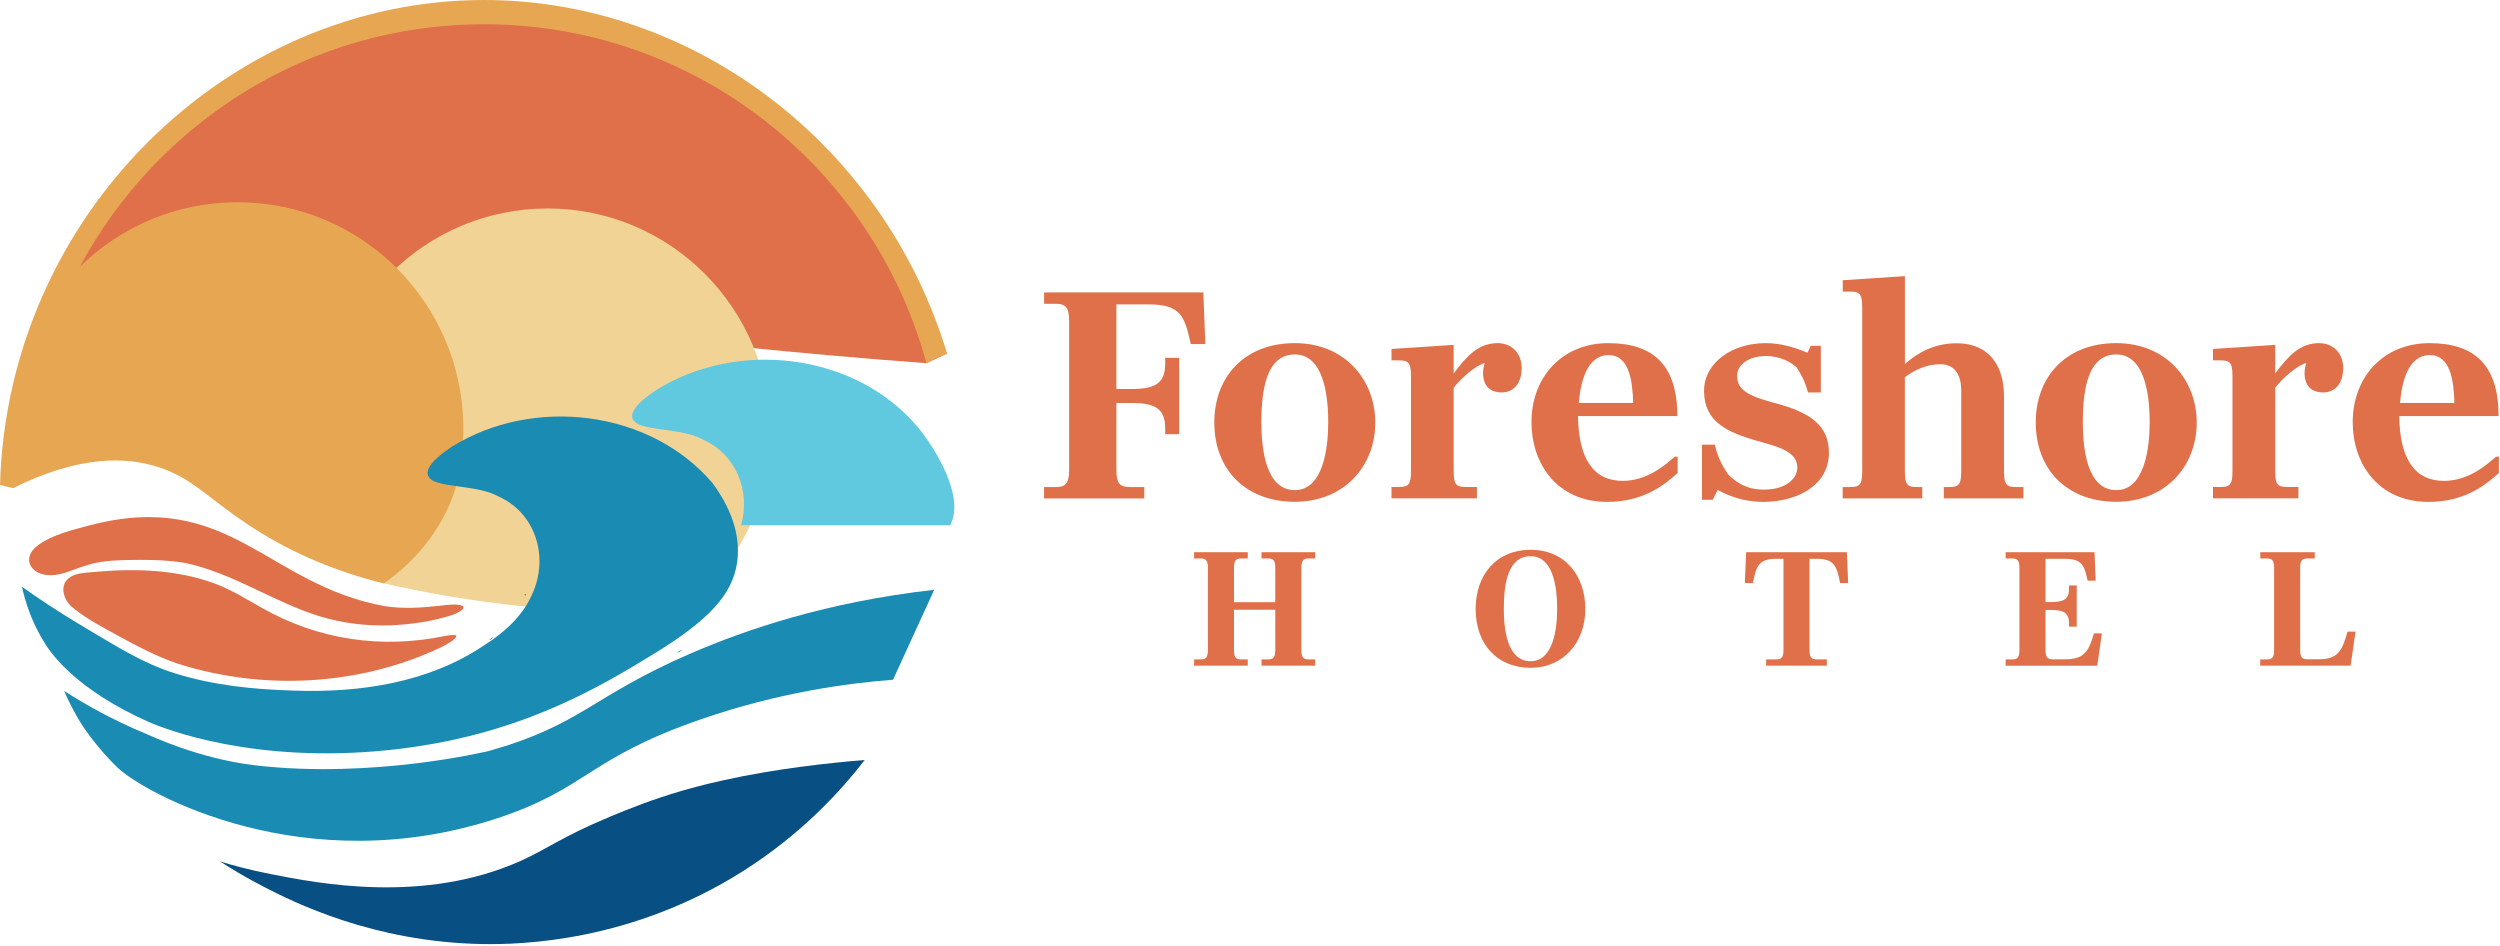
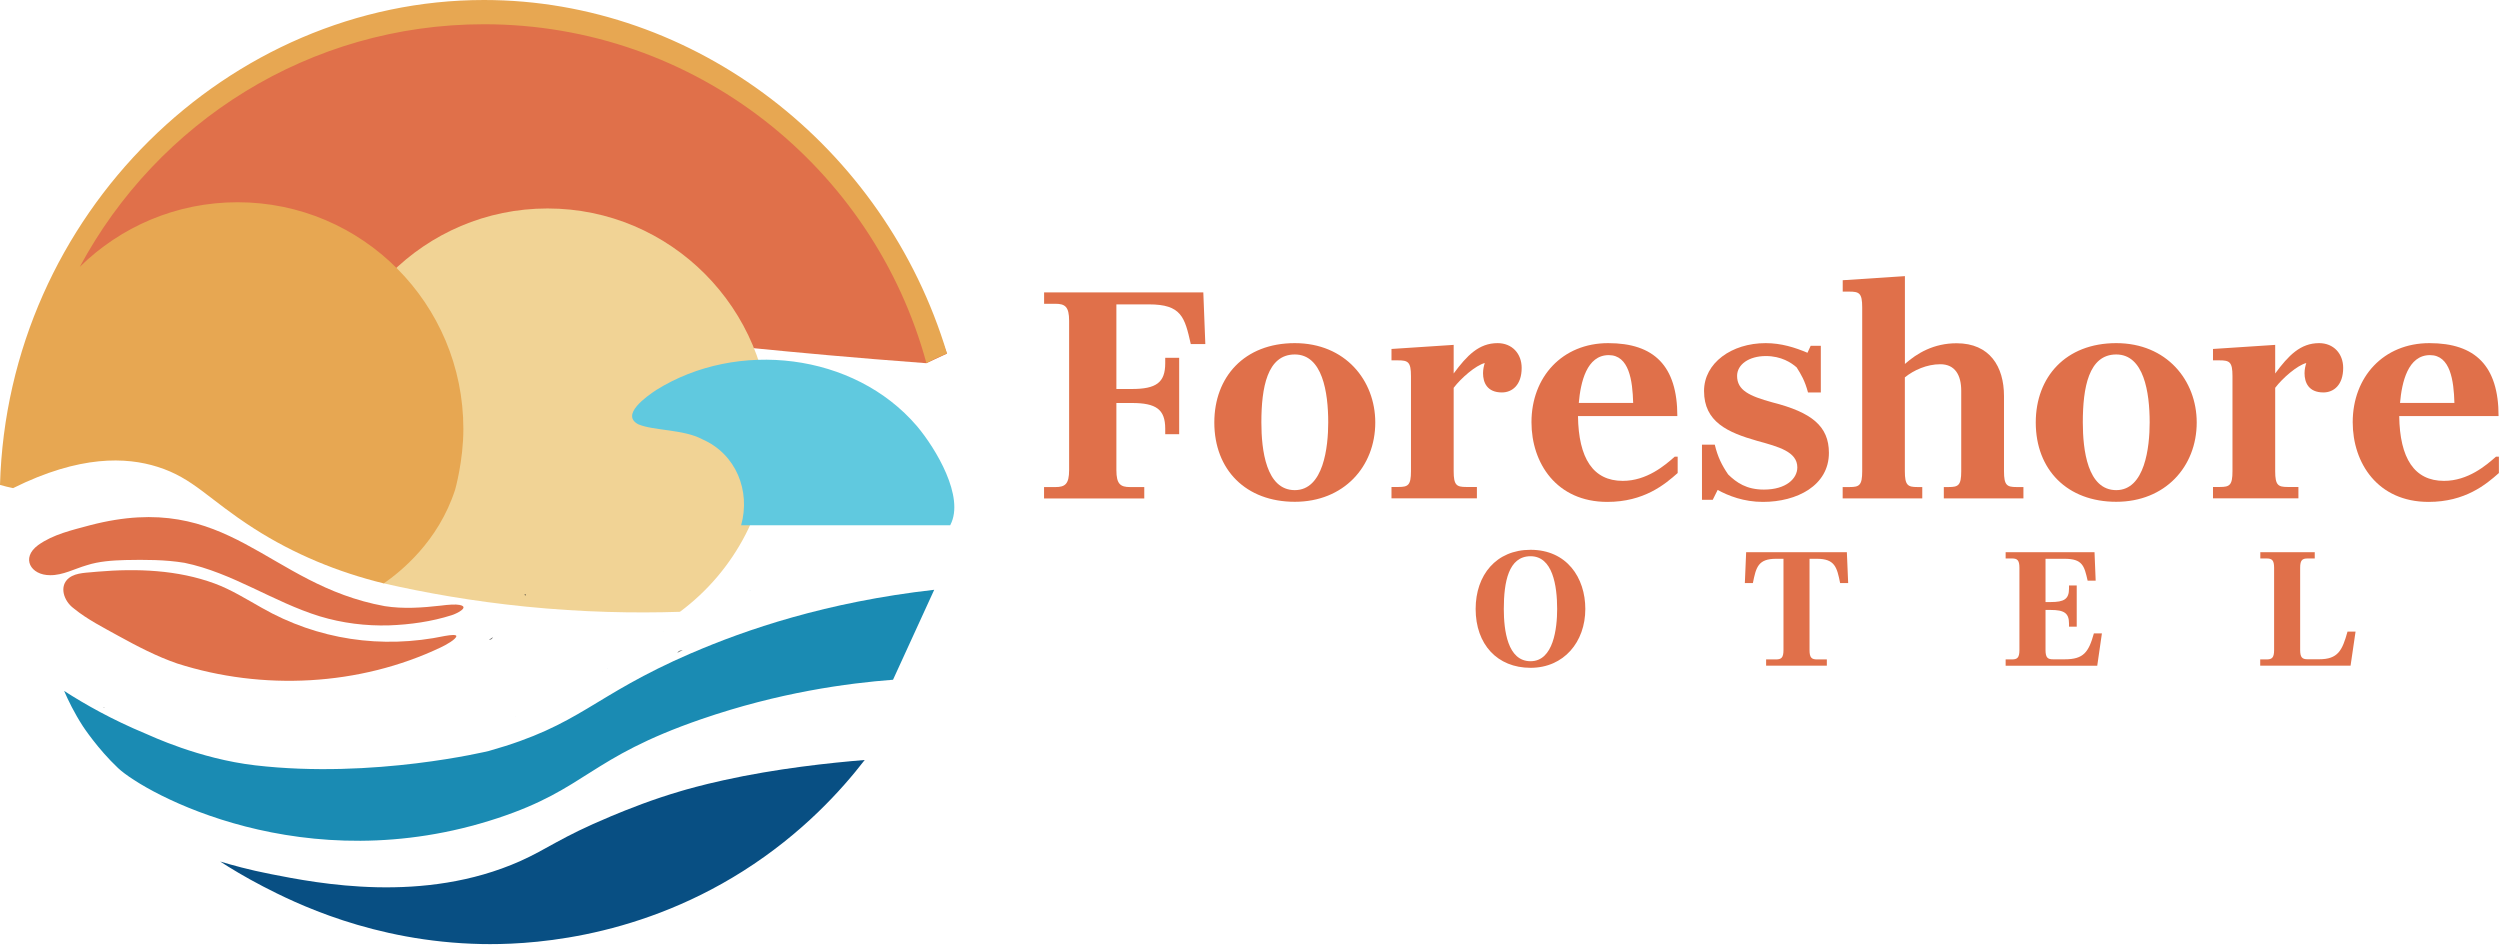
<svg xmlns="http://www.w3.org/2000/svg" width="848" height="321" viewBox="0 0 848 321" fill="none">
  <g clip-path="url(#clip0_528_100)">
    <path d="M139.203 110.631C165.083 111.758 163.445 110.557 184.778 111.536C209.517 112.664 219.991 114.549 255.755 118.116C269.505 119.483 289.587 121.368 314.215 123.198L321.21 119.945C292.716 41.752 216.898 -4.932 143.584 5.547C87.112 13.605 38.683 54.596 16.484 111.111C43.193 106.528 64.49 106.325 79.307 107.045C90.775 107.6 120.097 109.799 139.185 110.631H139.203Z" fill="#E0704A" />
    <path d="M261.242 146.539C261.242 104.661 227.429 70.711 185.719 70.711C144.009 70.711 110.195 104.661 110.195 146.539C110.195 157.332 113.288 168.051 113.288 168.051C117.632 182.762 125.473 192.723 130.185 197.88C144.322 201.114 160.428 203.96 178.245 205.753C197.554 207.693 215.17 208.026 230.631 207.527C249.222 193.721 261.279 171.544 261.279 146.539H261.242Z" fill="#F1D395" />
    <path d="M206.962 276.991C213.441 274.293 221.338 271.151 231.13 268.286C232.548 267.861 237.922 266.309 245.303 264.683C263.324 260.672 281.731 258.732 293.309 257.789C285.559 267.843 272.251 282.683 252.022 295.491C214.178 319.442 176.959 320.477 163.43 320.218C126.432 319.516 99.54 306.006 89.25 300.684C83.084 297.487 78.114 294.456 74.672 292.219C78.501 293.384 84.446 295.047 91.827 296.489C107.951 299.667 143.624 306.672 176.407 292.109C185.702 287.969 190.083 284.032 206.962 277.009V276.991Z" fill="#084F83" />
    <path d="M25.139 206.472C29.685 210.15 35.042 212.848 40.233 215.731C46.657 219.261 53.191 222.68 60.13 225.064C89.047 234.323 121.885 232.715 149.514 219.593C151.115 218.854 154.852 216.803 154.797 215.712C154.631 215.25 153.122 215.324 150.931 215.712C129.451 220.222 107.749 216.988 88.808 206.176C83.599 203.256 78.371 199.966 72.776 197.915C60.222 193.295 46.472 192.777 33.146 193.905C29.741 194.311 25.93 194.108 23.445 196.011C19.893 198.728 21.623 203.903 25.01 206.361L25.139 206.472Z" fill="#DF704A" />
    <path d="M155.949 205.194C154.532 204.917 152.01 205.102 149.617 205.416C143.267 206.137 136.843 206.599 130.493 205.601C90.384 198.301 77.849 165.848 30.562 178.156C24.487 179.801 18.008 181.243 12.909 184.92C7.001 189.282 10.425 195.122 16.977 195.104C21.266 195.177 25.352 192.904 29.457 191.721C33.58 190.391 38.072 190.095 42.508 189.966C49.208 189.836 55.963 189.818 62.59 190.908C78.825 194.253 92.685 204.196 108.478 209.057C116.117 211.367 124.069 212.365 132.039 212.125C139.089 211.866 146.396 210.849 153.17 208.687C154.661 208.262 159.41 205.97 156.041 205.231H155.931L155.949 205.194Z" fill="#DF704A" />
    <path d="M236.812 217.058C236.812 217.058 236.886 217.003 236.922 216.984L236.812 217.058Z" fill="#1A8BB3" />
    <path d="M234.533 221.53C200.499 236.241 197.333 245.869 165.765 254.74C165.765 254.74 126.651 264.277 86.561 259.601C67.528 257.383 51.109 249.566 49.379 248.845C38.077 244.151 28.837 238.921 21.75 234.356C23.131 237.553 25.174 241.785 28.137 246.368C28.137 246.368 33.125 254.001 40.046 260.525C49.047 269.008 103.182 299.206 168.876 277.491C199.119 267.492 199.597 257.143 237.81 243.966C264.279 234.836 287.435 231.75 302.915 230.567C307.572 220.402 312.229 210.219 316.886 200.055C280.293 204.194 252.922 213.601 234.533 221.548V221.53Z" fill="#1A8BB3" />
    <path d="M236.921 216.984C236.424 217.336 235.927 217.668 235.43 218.001C235.927 217.65 236.424 217.317 236.921 216.984Z" fill="#777777" />
    <path d="M231.596 220.508C230.97 220.822 230.345 221.136 229.719 221.45C230.142 220.73 230.823 220.563 231.596 220.508Z" fill="#777777" />
    <path d="M194.891 281.57C194.247 281.811 193.621 282.051 192.977 282.273C193.621 282.032 194.247 281.792 194.891 281.57Z" fill="#656565" />
    <path d="M167.198 216.125C166.959 216.735 166.499 217.031 165.836 217.031C166.296 216.735 166.738 216.421 167.198 216.125Z" fill="#656565" />
    <path d="M35.094 239.914L35.317 240.119L35.373 239.82L35.094 239.914Z" fill="#888888" />
    <path d="M229.75 221.438C229.29 221.752 228.83 222.066 228.352 222.38C228.812 222.066 229.272 221.752 229.75 221.438Z" fill="#777777" />
    <path d="M177.891 201.723C178.425 201.39 178.37 201.649 178.204 202.037C178.093 201.945 178.001 201.834 177.891 201.723Z" fill="#2B2C2B" />
    <path d="M164.171 0C77.64 0 2.595 72.52 0 164.482C0.718 164.685 1.454 164.889 2.227 165.074C2.982 165.258 3.718 165.425 4.436 165.572C27.15 154.281 42.87 155.02 53.417 158.346C65.694 162.209 70.553 169.287 86.181 179.285C99.82 188.009 114.601 194.07 130.173 197.896C135.843 193.941 148.635 183.813 154.378 166.108C154.378 166.108 157.176 156.295 157.176 145.502C157.176 103.032 122.884 68.602 80.585 68.602C59.749 68.602 40.882 76.956 27.076 90.502C53.361 41.509 104.901 8.224 164.171 8.224C235.866 8.224 296.222 56.922 314.242 123.177C316.506 121.957 318.844 120.848 321.237 119.924C300.05 49.456 235.645 0 164.171 0Z" fill="#E7A752" />
    <path d="M224.963 214.312C224.963 214.312 224.91 214.33 224.875 214.348C224.875 214.348 224.875 214.348 224.875 214.384L224.963 214.33V214.312Z" fill="#1A8BB3" />
    <path d="M225.87 213.461C225.854 213.478 225.821 213.494 225.805 213.528L225.87 213.461Z" fill="#1A8BB3" />
    <path d="M206.199 226.887C206.199 226.887 206.145 226.869 206.109 226.852C206.109 226.869 206.109 226.905 206.127 226.94L206.199 226.887Z" fill="#1A8BB3" />
    <path d="M204.425 227.852C204.425 227.852 204.425 227.852 204.406 227.852C204.406 227.852 204.406 227.852 204.406 227.87H204.443L204.425 227.852Z" fill="#1A8BB3" />
-     <path d="M241.736 163.918L241.625 163.789C220.31 138.877 180.662 134.423 153.254 151.536C149.922 153.735 140.958 160.019 147.161 163.216C152.462 165.415 162.476 164.861 168.845 168.28C181.729 173.917 186.331 188.96 180.478 201.638C177.146 209.234 170.759 214.779 163.911 219.085C145.136 231.67 121.668 235.089 99.377 234.239C85.94 233.851 72.429 232.465 59.526 228.455C48.464 225.017 39.684 219.325 28.603 212.764C19.694 207.497 12.515 202.636 7.453 199.033C8.539 204.004 10.729 211.249 15.552 218.752C17.466 221.727 25.934 233.962 50.231 244.792C56.25 247.472 86.345 259.133 131.884 254.421C175.084 249.948 202.382 233.666 221.727 221.82C240.447 210.362 248.473 201.694 250.037 190.716C251.694 179.091 245.491 169.001 241.736 163.937V163.918Z" fill="#1A8BB3" />
    <path d="M322.387 178.003C327.284 168.504 317.436 152.185 311.122 144.645L311.012 144.516C289.697 119.603 250.049 115.149 222.641 132.263C219.309 134.462 210.345 140.746 216.548 143.943C221.849 146.142 231.863 145.588 238.231 149.007C249.717 154.033 254.632 166.545 251.392 178.17H322.295C322.295 178.17 322.369 178.077 322.387 178.022V178.003Z" fill="#60C9DF" />
    <path d="M254.367 200.117C254.367 200.117 254.367 200.226 254.385 200.28L254.475 200.117C254.439 200.117 254.403 200.117 254.367 200.117Z" fill="#1A8BB3" />
    <path d="M164.188 217.977H164.219V217.945L164.188 217.977Z" fill="#1A8BB3" />
    <path d="M173.148 243.918C173.148 243.918 173.096 243.918 173.078 243.918L173.166 243.883L173.148 243.918Z" fill="#1A8BB3" />
    <path d="M174.924 243C174.924 243 174.889 243 174.871 243C174.871 243.018 174.853 243.036 174.836 243.053L174.924 243.018V243Z" fill="#1A8BB3" />
    <path d="M354.159 165.213H358.006C361.264 165.213 362.645 164.215 362.645 159.465V108.79C362.645 104.04 361.264 103.042 358.006 103.042H354.159V99.18H408.165L408.846 116.7H403.913C401.851 107.589 400.765 103.246 389.721 103.246H378.677V131.947H383.905C392.188 131.947 395.243 129.766 395.243 123.242V121.357H399.974V147.286H395.243V145.401C395.243 138.877 392.188 136.696 383.905 136.696H378.677V159.465C378.677 164.215 380.057 165.213 383.316 165.213H388.138V169.075H354.141V165.213H354.159Z" fill="#E0704A" />
    <path d="M411.898 143.299C411.898 127.867 422.059 116.391 439.196 116.391C456.333 116.391 466.493 129.05 466.493 143.299C466.493 158.343 455.744 170.208 439.196 170.208C422.648 170.208 411.898 159.415 411.898 143.299ZM450.534 143.299C450.534 133.005 448.565 120.235 439.196 120.235C429.827 120.235 427.857 131.508 427.857 143.299C427.857 152.595 429.44 166.253 439.196 166.253C448.951 166.253 450.534 151.597 450.534 143.299Z" fill="#E0704A" />
    <path d="M472.011 165.181H474.367C477.625 165.181 478.6 164.589 478.6 159.84V127.572C478.6 122.73 477.606 122.231 474.164 122.231H471.992V118.368L493.086 116.982V126.685C497.615 120.549 501.664 116.391 507.978 116.391C512.911 116.391 516.15 119.957 516.15 124.8C516.15 130.64 512.892 133.116 509.45 133.116C504.425 133.116 503.045 129.752 503.045 126.592C503.045 125.299 503.339 124.023 503.634 123.136C500.578 123.931 495.645 128.182 493.086 131.545V159.84C493.086 164.589 494.08 165.181 497.32 165.181H500.965V169.043H471.992V165.181H472.011Z" fill="#E0704A" />
    <path d="M519.477 143.207C519.477 127.867 529.932 116.391 545.504 116.391C561.076 116.391 568.954 124.116 568.954 141.137H535.251C535.454 155.478 540.368 163.111 550.437 163.111C558.61 163.111 564.721 157.862 568.071 154.905H569.065V160.45C564.721 164.312 557.634 170.245 545.209 170.245C527.962 170.245 519.477 157.086 519.477 143.225V143.207ZM553.971 136.683C553.769 129.069 552.59 120.456 545.688 120.456C538.196 120.456 536.135 129.66 535.527 136.683H553.953H553.971Z" fill="#E0704A" />
    <path d="M582.632 166.179L580.957 169.542H577.312V150.839H581.656C582.65 154.998 584.031 157.77 586.185 160.93C589.038 163.702 592.388 166.068 598.315 166.068C605.898 166.068 609.653 162.316 609.653 158.546C609.653 153.205 603.248 151.523 596.051 149.546C586.001 146.681 578.012 143.114 578.012 132.617C578.012 123.118 587.381 116.391 598.904 116.391C604.223 116.391 608.862 117.869 613.095 119.662L614.181 117.296H617.624V133.135H613.28C612.194 129.069 610.923 126.999 609.432 124.633C607.665 123.044 604.205 120.771 598.977 120.771C593.253 120.771 589.222 123.635 589.222 127.498C589.222 132.34 593.271 134.317 601.241 136.498C614.458 139.862 620.366 144.519 620.366 153.612C620.366 164.7 609.524 170.245 597.983 170.245C591.486 170.245 586.258 168.175 582.614 166.179H582.632Z" fill="#E0704A" />
    <path d="M625.05 165.205H627.424C630.682 165.205 631.658 164.613 631.658 159.864V104.254C631.658 99.412 630.664 98.913 627.222 98.913H625.05V95.05L646.144 93.664V123.456C650.285 119.796 655.9 116.433 663.686 116.433C674.914 116.433 679.755 124.343 679.755 134.341V159.864C679.755 164.613 680.749 165.205 683.988 165.205H686.345V169.067H659.342V165.205H661.017C664.275 165.205 665.25 164.613 665.25 159.864V132.548C665.25 127.3 663.189 123.548 658.145 123.548C653.617 123.548 649.181 125.526 646.126 128.002V159.864C646.126 164.613 647.12 165.205 650.359 165.205H652.034V169.067H625.031V165.205H625.05Z" fill="#E0704A" />
    <path d="M690.531 143.299C690.531 127.867 700.692 116.391 717.829 116.391C734.965 116.391 745.126 129.05 745.126 143.299C745.126 158.343 734.376 170.208 717.829 170.208C701.281 170.208 690.531 159.415 690.531 143.299ZM729.167 143.299C729.167 133.005 727.198 120.235 717.829 120.235C708.46 120.235 706.49 131.508 706.49 143.299C706.49 152.595 708.073 166.253 717.829 166.253C727.584 166.253 729.167 151.597 729.167 143.299Z" fill="#E0704A" />
    <path d="M750.667 165.181H753.023C756.281 165.181 757.256 164.589 757.256 159.84V127.572C757.256 122.73 756.263 122.231 752.82 122.231H750.648V118.368L771.743 116.982V126.685C776.271 120.549 780.32 116.391 786.634 116.391C791.567 116.391 794.806 119.957 794.806 124.8C794.806 130.64 791.549 133.116 788.106 133.116C783.081 133.116 781.701 129.752 781.701 126.592C781.701 125.299 781.995 124.023 782.29 123.136C779.234 123.931 774.301 128.182 771.743 131.545V159.84C771.743 164.589 772.737 165.181 775.976 165.181H779.621V169.043H750.648V165.181H750.667Z" fill="#E0704A" />
    <path d="M798.039 143.207C798.039 127.867 808.494 116.391 824.066 116.391C839.639 116.391 847.517 124.116 847.517 141.137H813.814C814.016 155.478 818.931 163.111 828.999 163.111C837.172 163.111 843.283 157.862 846.633 154.905H847.627V160.45C843.283 164.312 836.196 170.245 823.772 170.245C806.525 170.245 798.039 157.086 798.039 143.225V143.207ZM832.534 136.683C832.331 129.069 831.153 120.456 824.25 120.456C816.759 120.456 814.697 129.66 814.09 136.683H832.515H832.534Z" fill="#E0704A" />
-     <path d="M405.039 223.676H407.156C408.941 223.676 409.714 223.14 409.714 220.515V192.59C409.714 189.966 408.96 189.43 407.156 189.43H405.039V187.305H423.243V189.43H421.127C419.341 189.43 418.568 189.984 418.568 192.59V204.27H432.576V192.59C432.576 189.966 431.821 189.43 430.017 189.43H427.9V187.305H446.105V189.43H443.988C442.203 189.43 441.429 189.984 441.429 192.59V220.515C441.429 223.14 442.184 223.676 443.988 223.676H446.105V225.801H427.9V223.676H430.017C431.803 223.676 432.576 223.14 432.576 220.515V206.821H418.568V220.515C418.568 223.14 419.323 223.676 421.127 223.676H423.243V225.801H405.039V223.676Z" fill="#E0704A" />
    <path d="M500.539 206.563C500.539 195.049 507.497 186.492 519.167 186.492C531.444 186.492 537.739 195.936 537.739 206.563C537.739 217.744 530.469 226.522 519.167 226.522C507.865 226.522 500.539 218.557 500.539 206.563ZM528.186 206.563C528.186 198.597 526.658 188.673 519.167 188.673C511.675 188.673 510.092 197.452 510.092 206.563C510.092 213.77 511.344 224.286 519.167 224.286C526.99 224.286 528.186 212.994 528.186 206.563Z" fill="#E0704A" />
    <path d="M599.085 223.676H602.399C604.184 223.676 604.957 223.14 604.957 220.515V189.541H602.454C596.361 189.541 595.662 192.369 594.576 197.783H591.852L592.293 187.305H626.456L626.898 197.783H624.174C623.088 192.387 622.389 189.541 616.296 189.541H613.793V220.515C613.793 223.14 614.547 223.676 616.351 223.676H619.664V225.801H599.067V223.676H599.085Z" fill="#E0704A" />
    <path d="M680.312 223.676H682.429C684.215 223.676 684.988 223.14 684.988 220.515V192.59C684.988 189.966 684.233 189.43 682.429 189.43H680.312V187.305H710.463L710.85 196.952H708.125C706.984 191.925 706.395 189.541 700.302 189.541H693.842V204.215H695.572C700.137 204.215 701.812 203.235 701.812 199.632V198.597H704.426V212.568H701.812V211.533C701.812 207.93 700.137 206.895 695.572 206.895H693.842V220.478C693.842 223.103 694.596 223.639 696.4 223.639H700.358C706.708 223.639 708.457 221.291 710.242 214.86H712.966L711.383 225.819H680.312V223.694V223.676Z" fill="#E0704A" />
    <path d="M766.701 223.676H768.818C770.603 223.676 771.376 223.14 771.376 220.515V192.59C771.376 189.966 770.622 189.43 768.818 189.43H766.701V187.305H785.163V189.43H782.77C780.929 189.43 780.212 189.984 780.212 192.59V220.46C780.212 223.084 780.966 223.62 782.77 223.62H786.672C793.023 223.62 794.495 220.682 796.281 214.232H799.005L797.312 225.801H766.664V223.676H766.701Z" fill="#E0704A" />
  </g>
  <defs>
    <clipPath id="clip0_528_100">
      <rect width="848" height="321" fill="white" />
    </clipPath>
  </defs>
</svg>